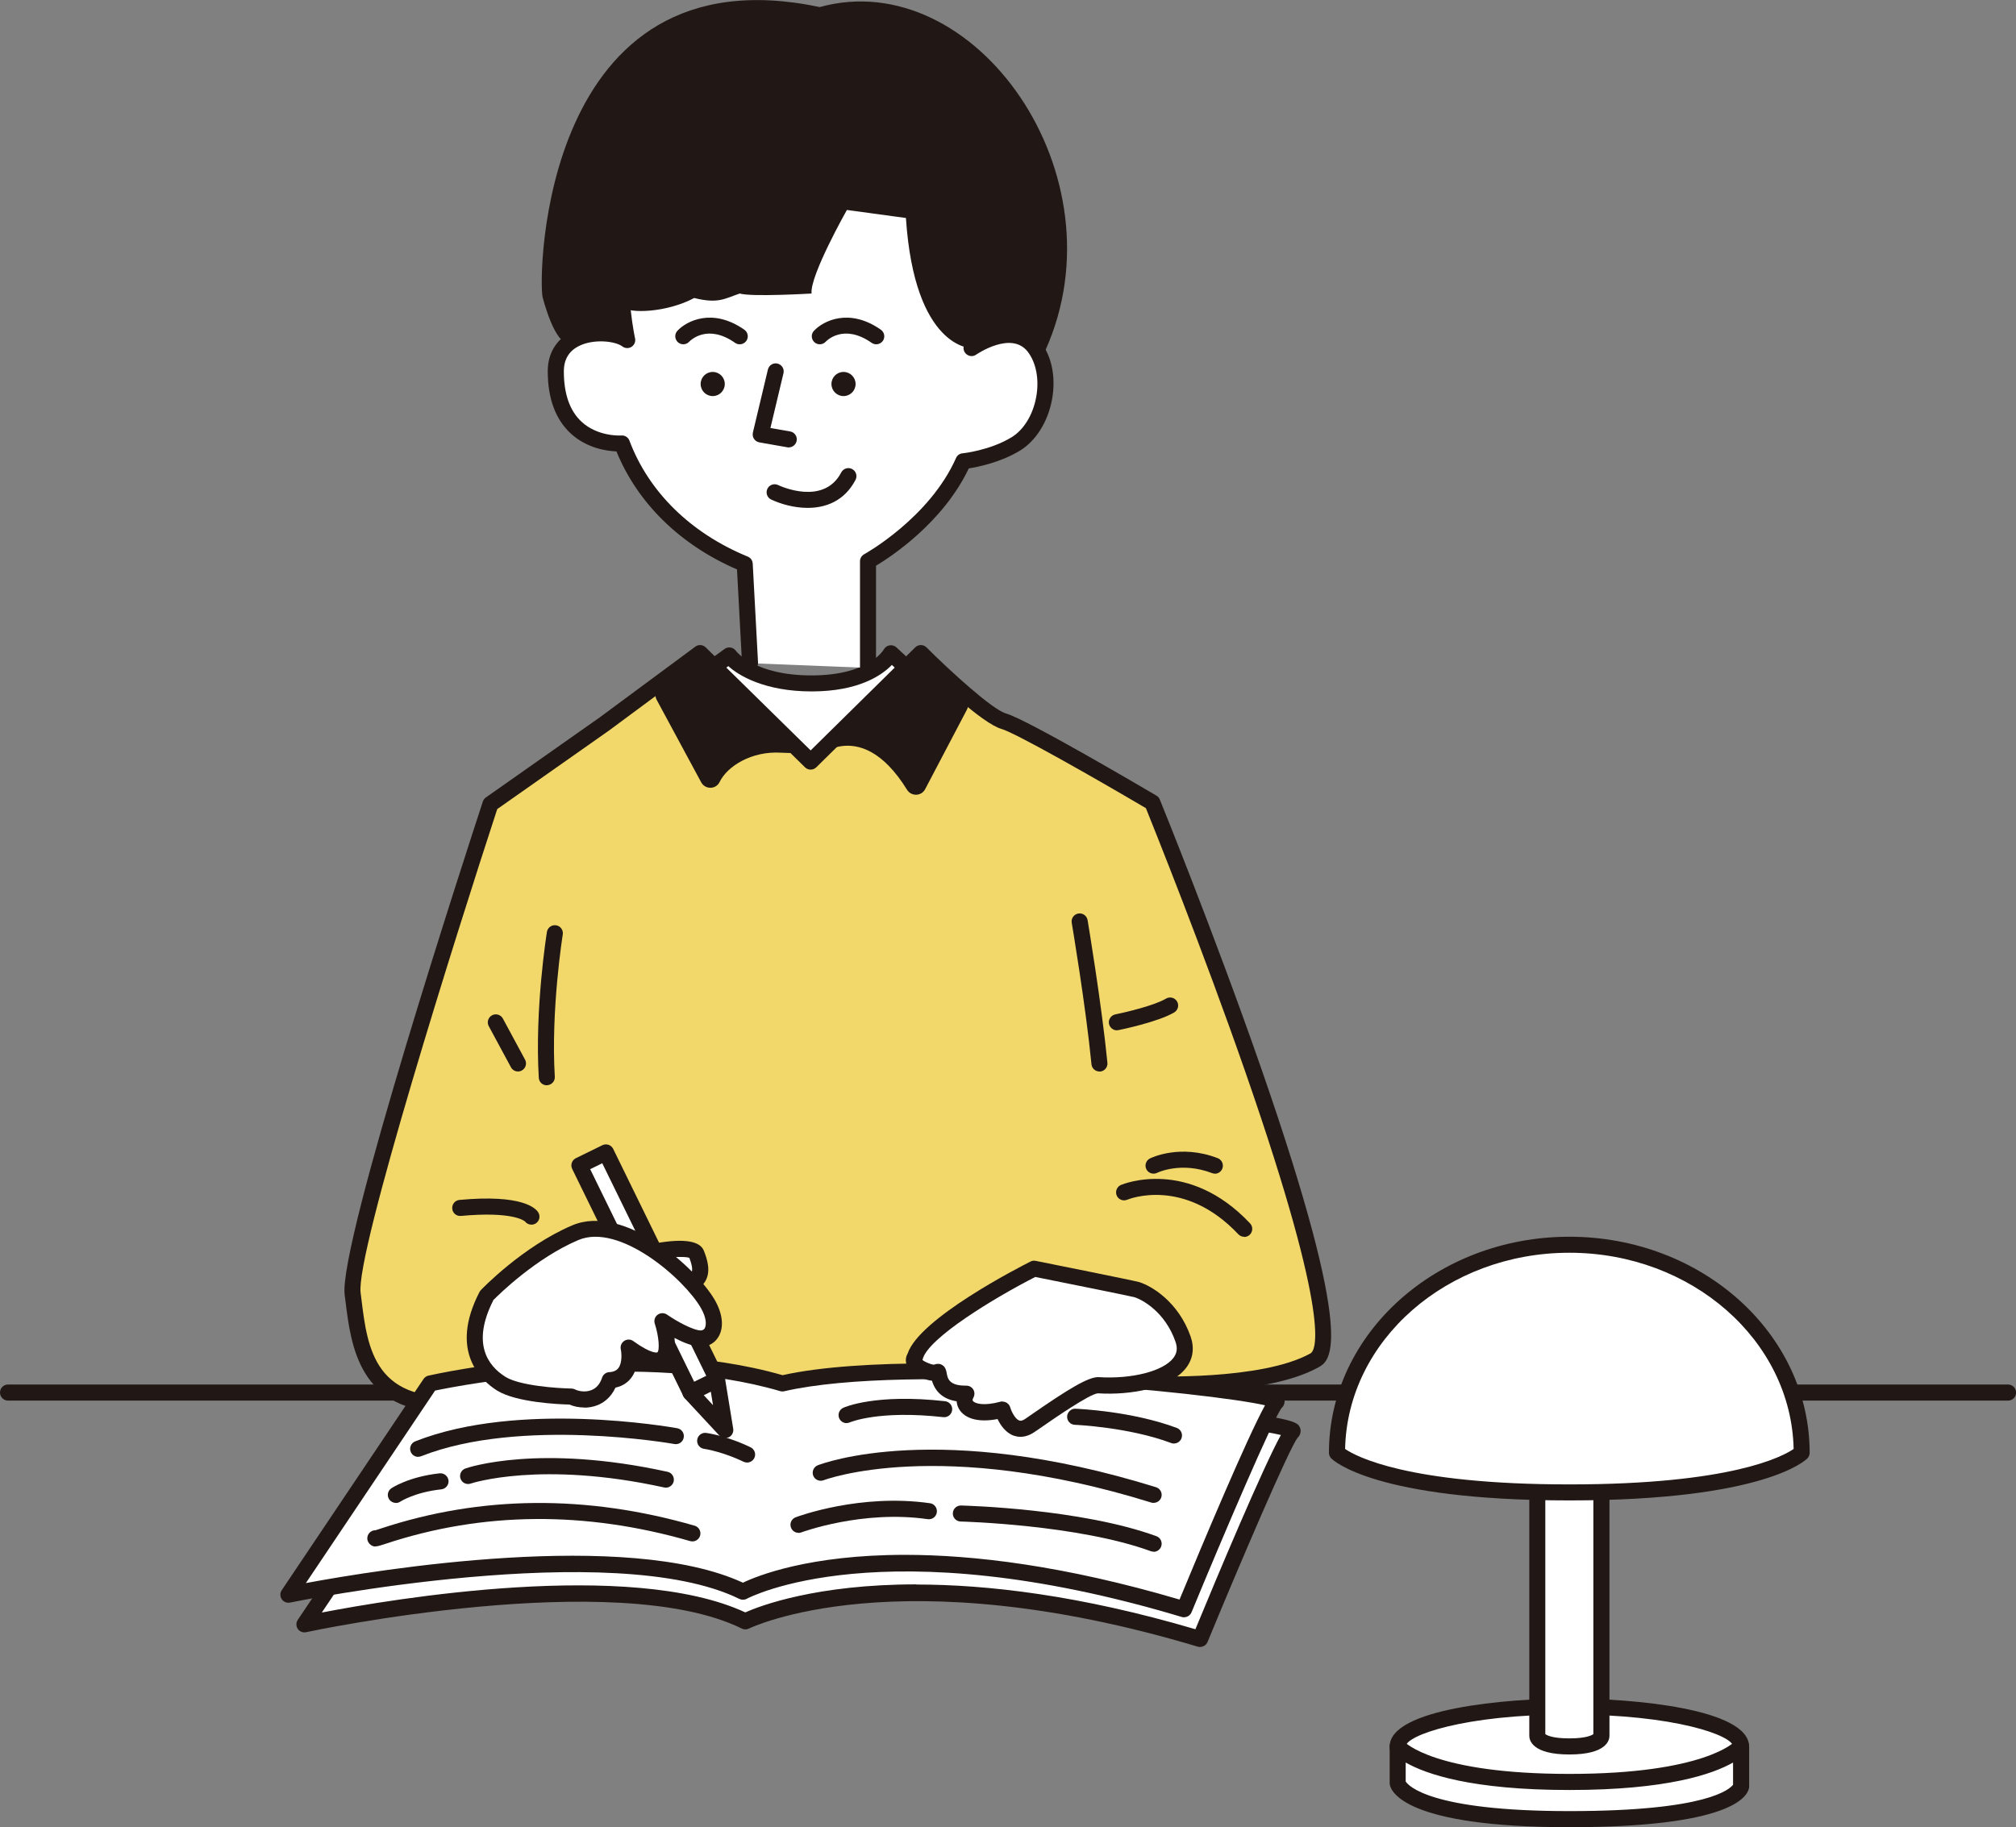
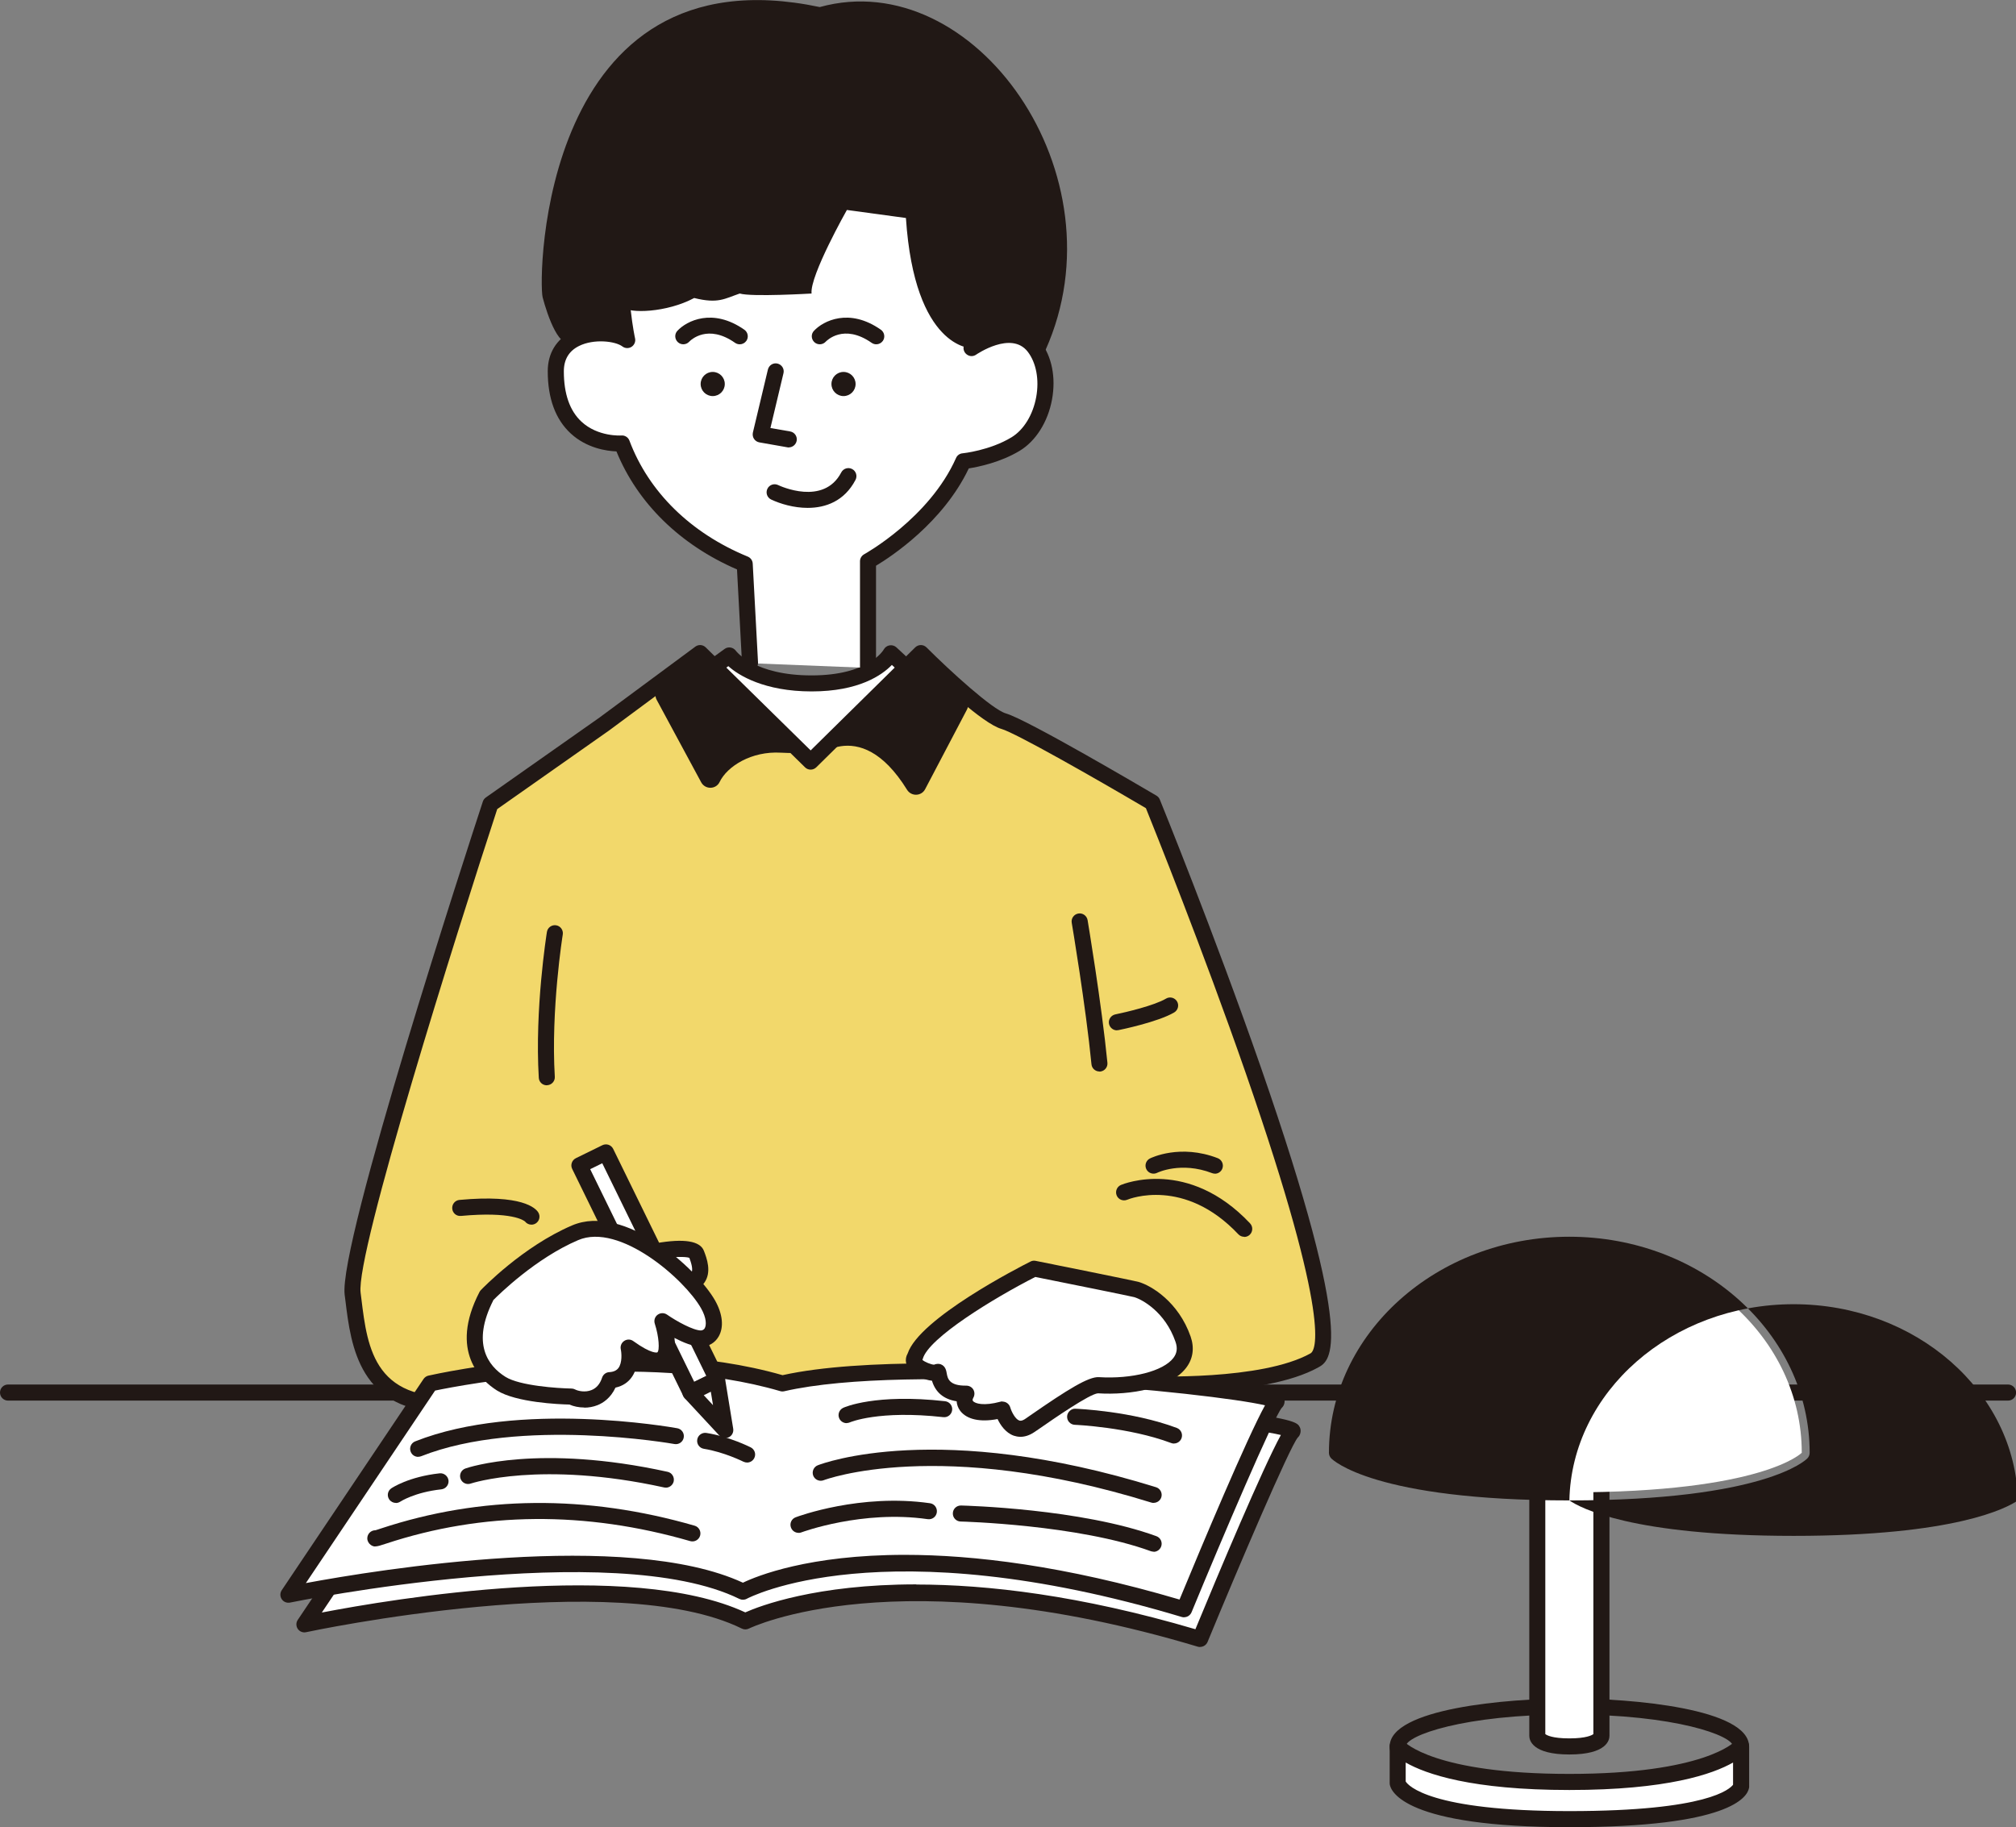
<svg xmlns="http://www.w3.org/2000/svg" id="_レイヤー_2" data-name="レイヤー 2" viewBox="0 0 265.55 240.72">
  <rect x="0" y="0" width="265.55" height="240.72" fill="#808080" stroke="none" />
  <defs>
    <style>
      .cls-1 {
        fill: #f2d86b;
      }

      .cls-1, .cls-2, .cls-3, .cls-4 {
        stroke-width: 0px;
      }

      .cls-2 {
        fill: #cc825f;
      }

      .cls-3 {
        fill: #211815;
      }

      .cls-4 {
        fill: #fff;
      }
    </style>
  </defs>
  <g id="artwork">
    <g>
      <path class="cls-3" d="M264.5,184.52H1.06c-.58,0-1.06-.47-1.06-1.06s.47-1.06,1.06-1.06h263.44c.58,0,1.06.47,1.06,1.06s-.47,1.06-1.06,1.06Z" />
      <g>
        <path class="cls-4" d="M58.76,186.17l-18.68,27.83s40.91-8.83,58.08-.39c0,0,19.36-9.85,59.92,2.32,0,0,10.76-26.07,12.16-27.33,1.41-1.25-46.81-6.64-65.1-2.42-20.23-5.92-46.39,0-46.39,0Z" />
        <path class="cls-3" d="M158.08,216.98c-.1,0-.2-.01-.3-.04-39.58-11.87-58.94-2.48-59.13-2.39-.3.15-.65.15-.94,0-16.64-8.18-56.99.39-57.39.48-.42.09-.86-.08-1.1-.44-.24-.36-.24-.83,0-1.18l18.68-27.83c.15-.22.38-.38.64-.44,1.07-.24,26.44-5.86,46.65-.06,10.41-2.31,28.89-1.54,39.03-.87,6.5.43,12.97,1.04,18.22,1.71,8.23,1.05,8.49,1.56,8.77,2.1.22.43.1,1.04-.26,1.36-1.07,1.24-7.87,17.19-11.89,26.94-.17.4-.56.65-.98.65ZM120.7,208.75c9.31,0,21.52,1.4,36.76,5.89,2.99-7.24,8.87-21.25,11.26-25.59-6.93-1.63-46.81-5.66-63.34-1.85-.18.04-.36.03-.53-.02-18.37-5.37-42.07-.78-45.45-.07l-17.01,25.33c9.2-1.77,40.58-7.07,55.78-.02,1.92-.85,9.31-3.69,22.53-3.69Z" />
      </g>
      <g>
        <g>
-           <ellipse class="cls-4" cx="206.72" cy="230.08" rx="22.62" ry="5.28" />
          <path class="cls-3" d="M206.72,236.42c-8.19,0-23.67-1.32-23.67-6.33s15.48-6.33,23.67-6.33,23.67,1.32,23.67,6.33-15.49,6.33-23.67,6.33ZM206.72,225.87c-13.95,0-21.56,2.79-21.56,4.22s7.61,4.22,21.56,4.22,21.56-2.79,21.56-4.22-7.61-4.22-21.56-4.22Z" />
        </g>
        <g>
          <path class="cls-4" d="M184.11,230.08v4.83s.77,4.75,22.62,4.75,22.62-4.29,22.62-4.29v-5.29s-3.6,4.68-22.62,4.68-22.62-4.68-22.62-4.68Z" />
          <path class="cls-3" d="M206.72,240.72c-21.65,0-23.51-4.7-23.66-5.64,0-.06-.01-.11-.01-.17v-4.83c0-.45.29-.86.72-1,.42-.15.89,0,1.16.34.1.11,4,4.28,21.79,4.28s21.75-4.22,21.78-4.26c.28-.36.75-.5,1.18-.36.43.15.72.55.72,1v5.29c0,.06,0,.12-.02.19-.22,1.21-2.56,5.16-23.66,5.16ZM185.16,234.7c.33.53,3.2,3.9,21.56,3.9s21.14-2.95,21.56-3.47v-2.93c-2.66,1.52-8.67,3.62-21.56,3.62s-18.9-2.1-21.56-3.62v2.5ZM185.13,234.63h0s0,0,0,0ZM184.11,230.08h.01-.01Z" />
        </g>
      </g>
      <g>
        <path class="cls-4" d="M96.06,86.34s2.49,3.68,10.83,3.68,10.45-3.98,10.45-3.98l9.85,9.14,20.87,12.43-40.08,18.05-36.62-18.52,18.64-16.41,6.06-4.38Z" />
        <path class="cls-3" d="M107.99,126.72c-.16,0-.33-.04-.48-.11l-36.62-18.52c-.31-.16-.53-.46-.57-.81-.04-.35.09-.7.35-.93l18.64-16.41,6.14-4.45c.23-.17.52-.23.8-.18.28.05.52.21.69.44.05.07,2.45,3.23,9.96,3.23s9.44-3.29,9.52-3.43c.16-.28.44-.48.76-.53.32-.05.65.04.89.26l9.77,9.06,20.77,12.37c.34.2.54.58.51.97-.02.39-.26.74-.62.9l-40.08,18.05c-.14.06-.29.09-.43.09ZM73.24,106.9l34.78,17.59,37.77-17.01-19.12-11.39c-.06-.04-.12-.08-.18-.13l-9.01-8.36c-1.3,1.34-4.34,3.49-10.57,3.49s-9.66-2.13-10.97-3.33l-5.31,3.84-17.38,15.32Z" />
      </g>
      <g>
        <path class="cls-4" d="M114.34,87.99v-14.04s8.86-4.83,12.56-13.18c0,0,3.78-.37,6.89-2.26,3.89-2.36,5.25-9.2,2.42-12.83-2.83-3.64-8.23.17-8.23.17,0,0,2.09-19.69-3.25-24.82-8.02-7.7-18-13.52-32.53-6.54-14.84,7.13-9.57,30.32-9.57,30.32-2.06-1.56-9.41-1.54-9.41,4.12,0,10.2,8.71,9.51,8.71,9.51,2.34,6.24,7.56,12.34,16.18,15.89l.7,13.04" />
        <path class="cls-3" d="M114.34,89.05c-.58,0-1.06-.47-1.06-1.06v-14.04c0-.39.21-.74.55-.93.09-.05,8.59-4.77,12.1-12.68.15-.35.48-.59.86-.62.04,0,3.59-.37,6.45-2.11,1.6-.97,2.82-2.95,3.25-5.3.42-2.3,0-4.53-1.12-5.98-2.17-2.79-6.74.36-6.79.39-.34.24-.79.26-1.14.04-.36-.21-.56-.61-.52-1.02.56-5.33,1.14-20.04-2.93-23.95-7.34-7.06-16.81-13.33-31.34-6.35-13.9,6.67-9.05,28.91-9,29.13.1.43-.09.88-.46,1.12-.37.24-.86.22-1.21-.05-.93-.7-3.74-1.04-5.71-.06-1.33.66-2,1.78-2,3.34,0,2.97.78,5.2,2.32,6.63,2.17,2.02,5.22,1.83,5.25,1.82.46-.04.91.24,1.07.68,2.54,6.76,8.07,12.19,15.59,15.28.38.16.63.51.65.92l.7,13.04c.03.58-.42,1.08-1,1.11-.57.03-1.08-.42-1.11-1l-.66-12.38c-7.5-3.25-13.1-8.73-15.88-15.55-1.3-.05-3.92-.42-6.03-2.37-2-1.85-3.02-4.61-3.02-8.2,0-2.35,1.13-4.21,3.18-5.23,1.85-.92,4.13-1.02,5.9-.61-.36-2.29-.81-6.36-.44-10.86.74-9.15,4.52-15.62,10.95-18.7,15.79-7.58,26.31-.39,33.72,6.73,4.65,4.46,4.12,18.42,3.74,23.68,2.4-1.08,5.74-1.63,7.84,1.08,1.51,1.94,2.07,4.74,1.53,7.66-.54,2.93-2.13,5.45-4.24,6.73-2.56,1.55-5.48,2.13-6.72,2.33-3.4,7.14-10.22,11.62-12.22,12.82v13.43c0,.58-.47,1.06-1.06,1.06Z" />
      </g>
      <path class="cls-3" d="M115.43,45.36c-.21,0-.42-.06-.61-.19-3.72-2.61-5.96-.25-6.06-.15-.4.43-1.07.45-1.49.06-.43-.4-.46-1.07-.06-1.49,1.23-1.33,4.66-3.07,8.82-.15.48.34.59,1,.26,1.47-.21.29-.53.45-.87.45Z" />
      <path class="cls-3" d="M97.44,45.36c-.21,0-.42-.06-.61-.19-3.6-2.53-5.82-.39-6.06-.14-.4.42-1.07.44-1.49.04-.42-.4-.45-1.06-.06-1.48,1.23-1.33,4.66-3.07,8.83-.15.48.34.59,1,.26,1.47-.21.29-.53.45-.87.45Z" />
      <path class="cls-3" d="M103.9,58.95c-.06,0-.12,0-.18-.02l-3.7-.65c-.29-.05-.54-.22-.7-.46-.16-.24-.21-.54-.15-.83l1.98-8.31c.14-.57.71-.92,1.27-.78.57.14.92.71.78,1.27l-1.72,7.22,2.6.45c.58.1.96.65.86,1.22-.09.51-.54.88-1.04.88Z" />
      <path class="cls-3" d="M106.39,66.91c-1.85,0-3.62-.54-4.81-1.1-.53-.25-.75-.88-.5-1.41.25-.53.88-.75,1.41-.5.24.12,6,2.79,8.32-1.66.27-.52.91-.72,1.43-.45.52.27.72.91.45,1.43-1.47,2.81-3.94,3.69-6.3,3.69Z" />
      <path class="cls-3" d="M95.47,50.59c0,.88-.71,1.59-1.59,1.59s-1.59-.71-1.59-1.59.71-1.59,1.59-1.59,1.59.71,1.59,1.59Z" />
      <path class="cls-3" d="M112.7,50.59c0,.88-.71,1.59-1.59,1.59s-1.59-.71-1.59-1.59.71-1.59,1.59-1.59,1.59.71,1.59,1.59Z" />
      <g>
        <path class="cls-1" d="M121.3,86.04s8.19,8.19,10.92,8.97c2.73.78,19.58,10.72,19.58,10.72,0,0,28.37,69.59,21.35,73.48-7.02,3.9-22.61,3.12-22.61,3.12,0,0-9.36-1.82-28.85.06-19.49,1.89-41.92.07-48.34-.71s-8.04,2.81-11.37,3.18c-14.11,1.58-14.68-7.79-15.52-14.42-.84-6.63,18.15-64.52,18.15-64.52l14.97-10.53,12.64-9.36,14.57,14.3,14.51-14.3Z" />
        <path class="cls-3" d="M59,186.1c-11.7,0-12.77-8.78-13.5-14.74l-.1-.78c-.84-6.67,16.25-59.03,18.2-64.98.07-.22.21-.4.4-.54l14.97-10.53,12.62-9.34c.42-.31,1-.27,1.37.1l13.82,13.57,13.77-13.57c.42-.41,1.08-.41,1.49,0,3.09,3.09,8.66,8.18,10.46,8.7,2.78.79,18.09,9.81,19.83,10.83.2.12.36.3.44.51.07.17,7.17,17.63,13.33,35.33,12.72,36.61,9.1,38.62,7.56,39.48-7.2,4-22.53,3.28-23.18,3.25-.05,0-.1,0-.15-.02-.09-.02-9.48-1.77-28.55.08-19.49,1.89-41.67.12-48.57-.71-3.69-.45-5.57.64-7.38,1.69-1.12.65-2.29,1.33-3.74,1.49-1.1.12-2.13.18-3.09.18ZM65.5,106.58c-5.34,16.29-18.66,58.52-18,63.73l.1.79c.81,6.62,1.73,14.13,14.25,12.72,1.01-.11,1.89-.62,2.91-1.22,1.92-1.11,4.3-2.49,8.7-1.96,6.38.78,28.91,2.57,48.11.71,18.7-1.81,28.06-.25,29.07-.06,1.13.05,15.54.59,21.98-2.99.6-.33,3.02-3.69-8.53-36.93-5.67-16.31-12.15-32.41-13.15-34.9-6.74-3.97-17.15-9.9-19.03-10.44-2.49-.71-8.44-6.36-10.63-8.5l-13.76,13.56c-.41.4-1.07.41-1.48,0l-13.92-13.66-11.91,8.82-14.71,10.34Z" />
      </g>
      <path class="cls-3" d="M144.82,141.16c-.54,0-1-.41-1.05-.95-.75-7.67-2.58-18.53-2.6-18.64-.1-.58.29-1.12.87-1.22.57-.1,1.12.29,1.22.87.02.11,1.85,11.04,2.61,18.79.06.58-.37,1.1-.95,1.16-.04,0-.07,0-.1,0Z" />
      <path class="cls-3" d="M72.02,142.98c-.56,0-1.02-.43-1.05-.99-.54-9.08,1.01-18.8,1.07-19.21.09-.58.64-.97,1.21-.88.58.09.97.64.88,1.21-.02.1-1.58,9.9-1.05,18.74.04.58-.41,1.08-.99,1.12-.02,0-.04,0-.06,0Z" />
      <g>
        <path class="cls-4" d="M86.62,164.82s4.66-.82,5.11.35c.44,1.16,1.82,4.49-3.24,4.16-5.05-.33-5.79-1.83-1.87-4.51Z" />
        <path class="cls-3" d="M89.15,170.4c-.23,0-.48,0-.73-.02-3.29-.21-4.92-.91-5.29-2.26-.45-1.64,1.31-3.09,2.9-4.17.12-.08.27-.14.41-.17,3.66-.64,5.78-.3,6.28,1.01.37.96,1.08,2.82.02,4.25-.68.92-1.85,1.37-3.58,1.37ZM85.19,167.55c.17.14.89.56,3.36.72,1.83.12,2.34-.3,2.48-.49.35-.47-.03-1.53-.23-2.07-.53-.19-2.21-.14-3.78.11-1.43,1-1.76,1.56-1.83,1.73ZM90.76,165.61h0s0,0,0,0Z" />
      </g>
      <path class="cls-3" d="M111.56,27.65s-4.91,8.68-4.66,11.02c0,0-7.92.47-9.46,0-1.98.67-2.83,1.38-6,.59-3.61,1.93-8.57,2.09-9.47,1.18.24,1.97.66,4.38.66,4.38,0,0-5.39-1.72-7.11,0s-3.42-3.27-4.04-5.64c-.62-2.37-.23-45.99,36.5-38.25,20.38-5.63,40.08,22.14,29.73,45.2,0,0-2.74-4.3-9.74-.26,0,0-7.5.09-8.64-17.15l-7.79-1.06Z" />
      <path class="cls-3" d="M86.5,92.2l5.86,10.86c.53.98,1.95.96,2.43-.04,1-2.07,4.19-4.09,8.07-3.86,6.3.37.74-1.85-.18-2.72l-9.63-9.15c-.48-.46-1.23-.51-1.76-.11l-4.4,3.26c-.55.41-.72,1.16-.39,1.76Z" />
      <path class="cls-3" d="M106.79,100.34s6.28-6.64,12.69,3.71c.56.9,1.89.86,2.38-.08l5.51-10.49c.29-.55.17-1.23-.29-1.65l-4.84-4.45c-.53-.49-1.35-.48-1.88.02l-13.58,12.95Z" />
      <path class="cls-3" d="M147.12,135.74c-.49,0-.93-.35-1.04-.85-.12-.57.26-1.13.83-1.25,1.34-.27,5.16-1.17,6.68-2.08.5-.3,1.15-.13,1.45.37.3.5.13,1.15-.37,1.45-2.15,1.27-7.13,2.29-7.34,2.33-.07.01-.14.02-.21.02Z" />
      <path class="cls-3" d="M163.89,162.94c-.28,0-.56-.11-.77-.33-7.11-7.54-14.35-4.68-14.65-4.55-.54.22-1.16-.03-1.38-.57-.22-.54.03-1.15.56-1.38.36-.15,8.86-3.59,17.01,5.06.4.43.38,1.09-.04,1.5-.2.19-.46.29-.73.29Z" />
      <path class="cls-3" d="M160.03,154.62c-.13,0-.26-.02-.38-.07-4.09-1.57-7.19-.06-7.23-.04-.52.26-1.16.05-1.42-.47-.26-.52-.05-1.16.47-1.42.16-.08,3.98-1.95,8.93-.04.54.21.82.82.61,1.37-.16.42-.56.68-.99.68Z" />
      <path class="cls-3" d="M70,161.34c-.33,0-.64-.15-.85-.42-.13-.12-1.71-1.35-8.43-.73-.59.06-1.1-.37-1.15-.96-.05-.58.37-1.1.96-1.15,8.24-.76,10.03,1.08,10.38,1.66.3.5.14,1.15-.36,1.45-.17.1-.36.15-.54.15ZM69.09,160.83s0,0,0,0t0,0ZM69.09,160.83s0,0,0,0c0,0,0,0,0,0ZM69.09,160.83s0,0,0,0c0,0,0,0,0,0Z" />
      <g>
        <line class="cls-2" x1="68.23" y1="140.1" x2="65.31" y2="134.68" />
-         <path class="cls-3" d="M68.23,141.16c-.38,0-.74-.2-.93-.56l-2.92-5.41c-.28-.51-.08-1.16.43-1.43.51-.28,1.16-.08,1.43.43l2.92,5.41c.28.51.08,1.16-.43,1.43-.16.09-.33.13-.5.13Z" />
      </g>
      <g>
        <path class="cls-4" d="M56.66,182.26l-18.68,27.83s42.71-8.83,59.88-.39c0,0,17.56-9.85,58.12,2.32,0,0,10.76-26.07,12.16-27.33,1.41-1.25-46.81-6.64-65.1-2.42-20.23-5.91-46.39,0-46.39,0Z" />
        <path class="cls-3" d="M155.98,213.07c-.1,0-.2-.01-.3-.04-39.54-11.86-57.13-2.5-57.3-2.41-.3.17-.67.18-.98.03-16.64-8.18-58.78.39-59.2.48-.42.08-.85-.09-1.09-.45-.24-.36-.24-.82,0-1.18l18.68-27.83c.15-.22.38-.38.64-.44,1.07-.24,26.44-5.86,46.65-.06,10.41-2.32,28.89-1.54,39.03-.87,6.5.43,12.97,1.04,18.22,1.71,8.23,1.05,8.49,1.56,8.77,2.1.22.43.1,1.04-.26,1.36-1.07,1.24-7.87,17.19-11.89,26.94-.17.4-.56.65-.98.65ZM119.2,204.84c9,0,20.95,1.4,36.17,5.89,2.99-7.24,8.87-21.25,11.26-25.59-6.93-1.63-46.8-5.66-63.34-1.85-.18.04-.36.03-.53-.02-18.37-5.37-42.07-.78-45.45-.07l-17.02,25.36c9.41-1.75,42.28-7.12,57.57-.05,1.85-.89,8.67-3.67,21.35-3.67Z" />
      </g>
      <g>
        <path class="cls-4" d="M144.68,182.49c6.03.38,12.7-1.66,11.16-6.08-1.54-4.42-5-6.2-6.13-6.53-.56-.16-13.48-2.75-13.48-2.75,0,0-14.51,7.32-15.69,11.62-.91,1.26,2.43,2.44,2.92,2.02s-.5,2.93,3.85,2.86c-.9,1.55.72,3.17,4.74,2.09,0,0,1.1,3.82,3.65,2.06,2.55-1.76,7.62-5.36,8.98-5.27Z" />
        <path class="cls-3" d="M134.42,189.29c-.35,0-.64-.07-.89-.15-1.08-.39-1.76-1.41-2.13-2.19-2.27.44-4.04.06-4.91-1.07-.29-.38-.45-.82-.48-1.27-1.71-.27-2.79-1.18-3.25-2.71-1.01-.1-2.16-.68-2.71-1.19-.76-.7-.94-1.62-.49-2.4,1.54-4.62,14.67-11.35,16.18-12.11.21-.11.45-.14.68-.09,2.16.43,12.99,2.61,13.57,2.78,1.66.48,5.24,2.61,6.84,7.19.52,1.5.32,2.93-.59,4.12-2.04,2.69-7.3,3.63-11.62,3.36-1.09.07-5.87,3.38-7.67,4.63l-.66.45c-.71.49-1.35.65-1.88.65ZM132.05,184.65c.46,0,.88.3,1.02.76.17.59.67,1.55,1.18,1.73.08.03.33.12.85-.25l.65-.45c4.89-3.39,7.64-5.09,8.99-5.01h0c4.37.27,8.5-.79,9.82-2.53.48-.63.57-1.31.27-2.15-1.36-3.91-4.38-5.55-5.43-5.86-.5-.13-7.93-1.64-13.03-2.66-5.47,2.79-14.07,8.04-14.82,10.79-.01.05-.03.09-.05.14.32.28,1.14.61,1.53.63.27-.12.61-.15.87-.06.64.23.74.84.8,1.17.12.71.32,1.68,2.58,1.65.38,0,.74.19.93.52.19.33.19.74,0,1.07-.16.28-.08.39-.05.43.28.36,1.46.68,3.6.1.09-.03.18-.04.28-.04ZM122.77,179.96s0,0,0,0c0,0,0,0,0,0Z" />
      </g>
      <g>
        <g>
          <rect class="cls-4" x="83.44" y="151" width="3.88" height="33.3" transform="translate(-64.98 54.57) rotate(-26.07)" />
          <path class="cls-3" d="M90.95,184.51c-.12,0-.23-.02-.34-.06-.26-.09-.48-.28-.61-.54l-14.63-29.91c-.26-.52-.04-1.16.49-1.42l3.49-1.71c.25-.12.54-.14.81-.05.26.09.48.28.61.54l14.63,29.91c.26.52.04,1.16-.49,1.42l-3.49,1.71c-.15.07-.31.11-.46.11ZM77.74,154.03l13.7,28.01,1.59-.78-13.7-28.01-1.59.78Z" />
        </g>
        <g>
          <polygon class="cls-4" points="95.53 188.41 90.96 183.49 94.45 181.78 95.53 188.41" />
          <path class="cls-3" d="M95.53,189.46c-.29,0-.57-.12-.78-.34l-4.57-4.92c-.23-.25-.33-.58-.26-.91.06-.33.27-.61.58-.76l3.49-1.71c.3-.15.65-.14.95.01.3.15.5.44.56.77l1.08,6.63c.07.46-.16.92-.58,1.12-.15.07-.31.11-.46.11ZM92.7,183.81l1.22,1.31-.29-1.77-.93.46Z" />
        </g>
      </g>
      <g>
        <path class="cls-4" d="M64.11,170.69s5.3-5.55,11.65-8.28c6.2-2.66,15.19,5.31,17.52,9.43,1.5,2.64.58,4.49-.91,4.5-1.82,0-5.1-2.28-5.1-2.28,0,0,2.92,8.8-4.45,3.48,0,0,.89,4.08-2.5,4.28-.99,2.99-3.88,2.79-5.06,2.16,0,0-6.7-.1-9.24-1.7-2.54-1.6-5.26-5.13-1.91-11.59Z" />
        <path class="cls-3" d="M76.96,185.43c-.73,0-1.41-.15-1.95-.39-1.36-.03-7.03-.27-9.56-1.86-2.04-1.29-6.35-5.13-2.29-12.97.05-.09.1-.17.17-.24.22-.23,5.52-5.74,12-8.52,6.93-2.98,16.48,5.68,18.86,9.88,1.01,1.79,1.18,3.52.47,4.75-.49.84-1.32,1.33-2.29,1.33h-.02c-1.05,0-2.39-.56-3.51-1.15.16,1.36.04,2.87-1,3.63-1.1.81-2.57.37-3.92-.36-.09.67-.31,1.39-.78,2-.36.48-1,1.05-2.07,1.28-.63,1.36-1.61,2.01-2.36,2.31-.58.23-1.18.33-1.76.33ZM64.97,171.32c-2.87,5.67-.72,8.61,1.61,10.07,1.88,1.18,6.91,1.51,8.69,1.54.17,0,.33.04.48.12.4.21,1.34.42,2.17.08.65-.26,1.12-.81,1.39-1.64.14-.41.51-.7.94-.72.56-.03.95-.21,1.2-.53.54-.71.42-2.03.32-2.48-.09-.43.09-.87.46-1.11.37-.24.84-.23,1.19.03,2.46,1.77,3.15,1.49,3.16,1.49.33-.24.23-2.07-.33-3.78-.14-.43,0-.91.37-1.18.37-.27.86-.28,1.24-.02,1.25.87,3.46,2.09,4.48,2.09.17-.02.37-.09.48-.28.24-.41.26-1.35-.48-2.65-2.15-3.8-10.72-11.32-16.19-8.97-5.61,2.4-10.44,7.16-11.2,7.93Z" />
      </g>
      <g>
        <path class="cls-4" d="M210.94,228.69s0,1.4-4.22,1.4-4.22-1.4-4.22-1.4v-51h8.44v51Z" />
        <path class="cls-3" d="M206.72,231.14c-4.9,0-5.28-1.88-5.28-2.46v-51c0-.58.47-1.06,1.06-1.06h8.44c.58,0,1.06.47,1.06,1.06v51c0,.58-.38,2.46-5.28,2.46ZM203.56,228.46c.19.15.94.56,3.16.56s2.97-.42,3.16-.56v-49.72h-6.33v49.72Z" />
      </g>
      <g>
        <path class="cls-4" d="M237.33,191.39c0-15.14-13.7-27.41-30.61-27.41s-30.61,12.27-30.61,27.41c0,0,5.04,5.22,30.61,5.22s30.61-5.22,30.61-5.22Z" />
-         <path class="cls-3" d="M206.72,197.67c-25.72,0-31.15-5.32-31.37-5.54-.19-.2-.3-.46-.3-.73,0-15.7,14.2-28.47,31.66-28.47s31.66,12.77,31.66,28.47c0,.27-.11.54-.3.73-.22.23-5.64,5.54-31.37,5.54ZM177.18,190.89c1.41.97,8.2,4.67,29.54,4.67s28.1-3.68,29.54-4.67c-.31-14.3-13.44-25.85-29.54-25.85s-29.24,11.55-29.54,25.85ZM237.33,191.39h.01-.01Z" />
+         <path class="cls-3" d="M206.72,197.67c-25.72,0-31.15-5.32-31.37-5.54-.19-.2-.3-.46-.3-.73,0-15.7,14.2-28.47,31.66-28.47s31.66,12.77,31.66,28.47c0,.27-.11.54-.3.73-.22.23-5.64,5.54-31.37,5.54Zc1.41.97,8.2,4.67,29.54,4.67s28.1-3.68,29.54-4.67c-.31-14.3-13.44-25.85-29.54-25.85s-29.24,11.55-29.54,25.85ZM237.33,191.39h.01-.01Z" />
      </g>
      <g>
        <path class="cls-4" d="M49.45,202.66c0,.45,17.01-7.8,41.76-.64" />
        <path class="cls-3" d="M49.43,203.74c-.22,0-.4-.07-.6-.21-.27-.2-.45-.52-.45-.86,0-.58.46-1.06,1.05-1.07h.03c.16-.04.39-.13.71-.23,13.19-4.36,27.09-4.48,41.33-.37.56.16.88.75.72,1.31-.16.56-.75.88-1.31.72-13.82-3.99-27.3-3.88-40.08.34-.69.23-1.09.36-1.41.36Z" />
      </g>
      <g>
        <path class="cls-4" d="M52.15,196.94s2.01-1.38,5.89-1.8" />
        <path class="cls-3" d="M52.15,198c-.34,0-.67-.16-.88-.46-.33-.48-.21-1.13.27-1.46.09-.06,2.27-1.53,6.37-1.98.57-.06,1.1.36,1.17.94.06.58-.36,1.1-.94,1.17-3.52.38-5.39,1.61-5.41,1.62-.18.12-.39.18-.59.18Z" />
      </g>
      <g>
        <path class="cls-4" d="M61.65,194.44s9.25-3.21,26.04.48" />
        <path class="cls-3" d="M87.7,195.98c-.08,0-.15,0-.23-.02-16.25-3.57-25.38-.54-25.47-.51-.55.19-1.15-.1-1.34-.65-.19-.55.1-1.15.65-1.34.39-.14,9.72-3.27,26.62.44.57.12.93.69.81,1.26-.11.49-.55.83-1.03.83Z" />
      </g>
      <g>
        <path class="cls-4" d="M98.41,191.62s-2.63-1.34-5.53-1.8" />
        <path class="cls-3" d="M98.41,192.68c-.16,0-.32-.04-.48-.11-.03-.01-2.53-1.27-5.21-1.7-.58-.09-.97-.63-.88-1.21.09-.58.64-.97,1.21-.88,3.03.48,5.73,1.85,5.84,1.9.52.27.73.9.46,1.42-.19.37-.56.58-.94.58Z" />
      </g>
      <g>
        <path class="cls-4" d="M89.01,189.2s-20.4-3.69-33.94,1.67" />
        <path class="cls-3" d="M55.08,191.93c-.42,0-.82-.25-.98-.67-.22-.54.05-1.16.59-1.37,13.66-5.41,33.67-1.88,34.52-1.73.57.1.96.65.85,1.23-.1.57-.65.96-1.23.85-.2-.04-20.27-3.57-33.36,1.61-.13.05-.26.07-.39.07Z" />
      </g>
      <g>
        <path class="cls-4" d="M105.18,200.88s8.19-3.08,17.16-1.8" />
        <path class="cls-3" d="M105.18,201.94c-.43,0-.83-.26-.99-.69-.21-.55.07-1.16.62-1.36.34-.13,8.55-3.16,17.69-1.85.58.08.98.62.9,1.2-.08.58-.6.98-1.2.9-8.58-1.24-16.56,1.71-16.64,1.74-.12.05-.25.07-.37.07Z" />
      </g>
      <g>
        <path class="cls-4" d="M126.56,199.38s15.5.37,25.38,3.98" />
        <path class="cls-3" d="M151.95,204.42c-.12,0-.24-.02-.36-.06-9.6-3.5-24.89-3.91-25.05-3.91-.58-.01-1.05-.5-1.03-1.08.01-.58.48-1.03,1.06-1.03h.03c.64.02,15.79.42,25.72,4.04.55.2.83.81.63,1.36-.16.43-.56.7-.99.7Z" />
      </g>
      <g>
        <path class="cls-4" d="M108.1,194.03s15.25-5.97,43.85,2.91" />
        <path class="cls-3" d="M151.95,198c-.1,0-.21-.02-.31-.05-27.93-8.67-43-3-43.15-2.94-.54.21-1.16-.06-1.37-.6-.21-.54.06-1.16.6-1.37.64-.25,15.92-6,44.55,2.89.56.17.87.77.7,1.32-.14.45-.56.74-1.01.74Z" />
      </g>
      <g>
-         <path class="cls-4" d="M111.51,186.43s3.88-1.79,12.86-.78" />
        <path class="cls-3" d="M111.52,187.49c-.4,0-.79-.23-.97-.62-.24-.53-.01-1.15.52-1.4.17-.08,4.25-1.9,13.42-.87.58.07,1,.59.93,1.17-.07.58-.58,1-1.17.93-8.5-.95-12.27.67-12.31.69-.14.06-.29.09-.43.09Z" />
      </g>
      <g>
        <path class="cls-4" d="M141.62,186.65s7.18.27,13.02,2.47" />
        <path class="cls-3" d="M154.64,190.18c-.12,0-.25-.02-.37-.07-5.6-2.1-12.62-2.4-12.69-2.4-.58-.02-1.04-.51-1.02-1.1.02-.58.56-1.06,1.1-1.02.3.01,7.42.31,13.35,2.53.55.21.82.81.62,1.36-.16.42-.56.69-.99.69Z" />
      </g>
    </g>
  </g>
</svg>